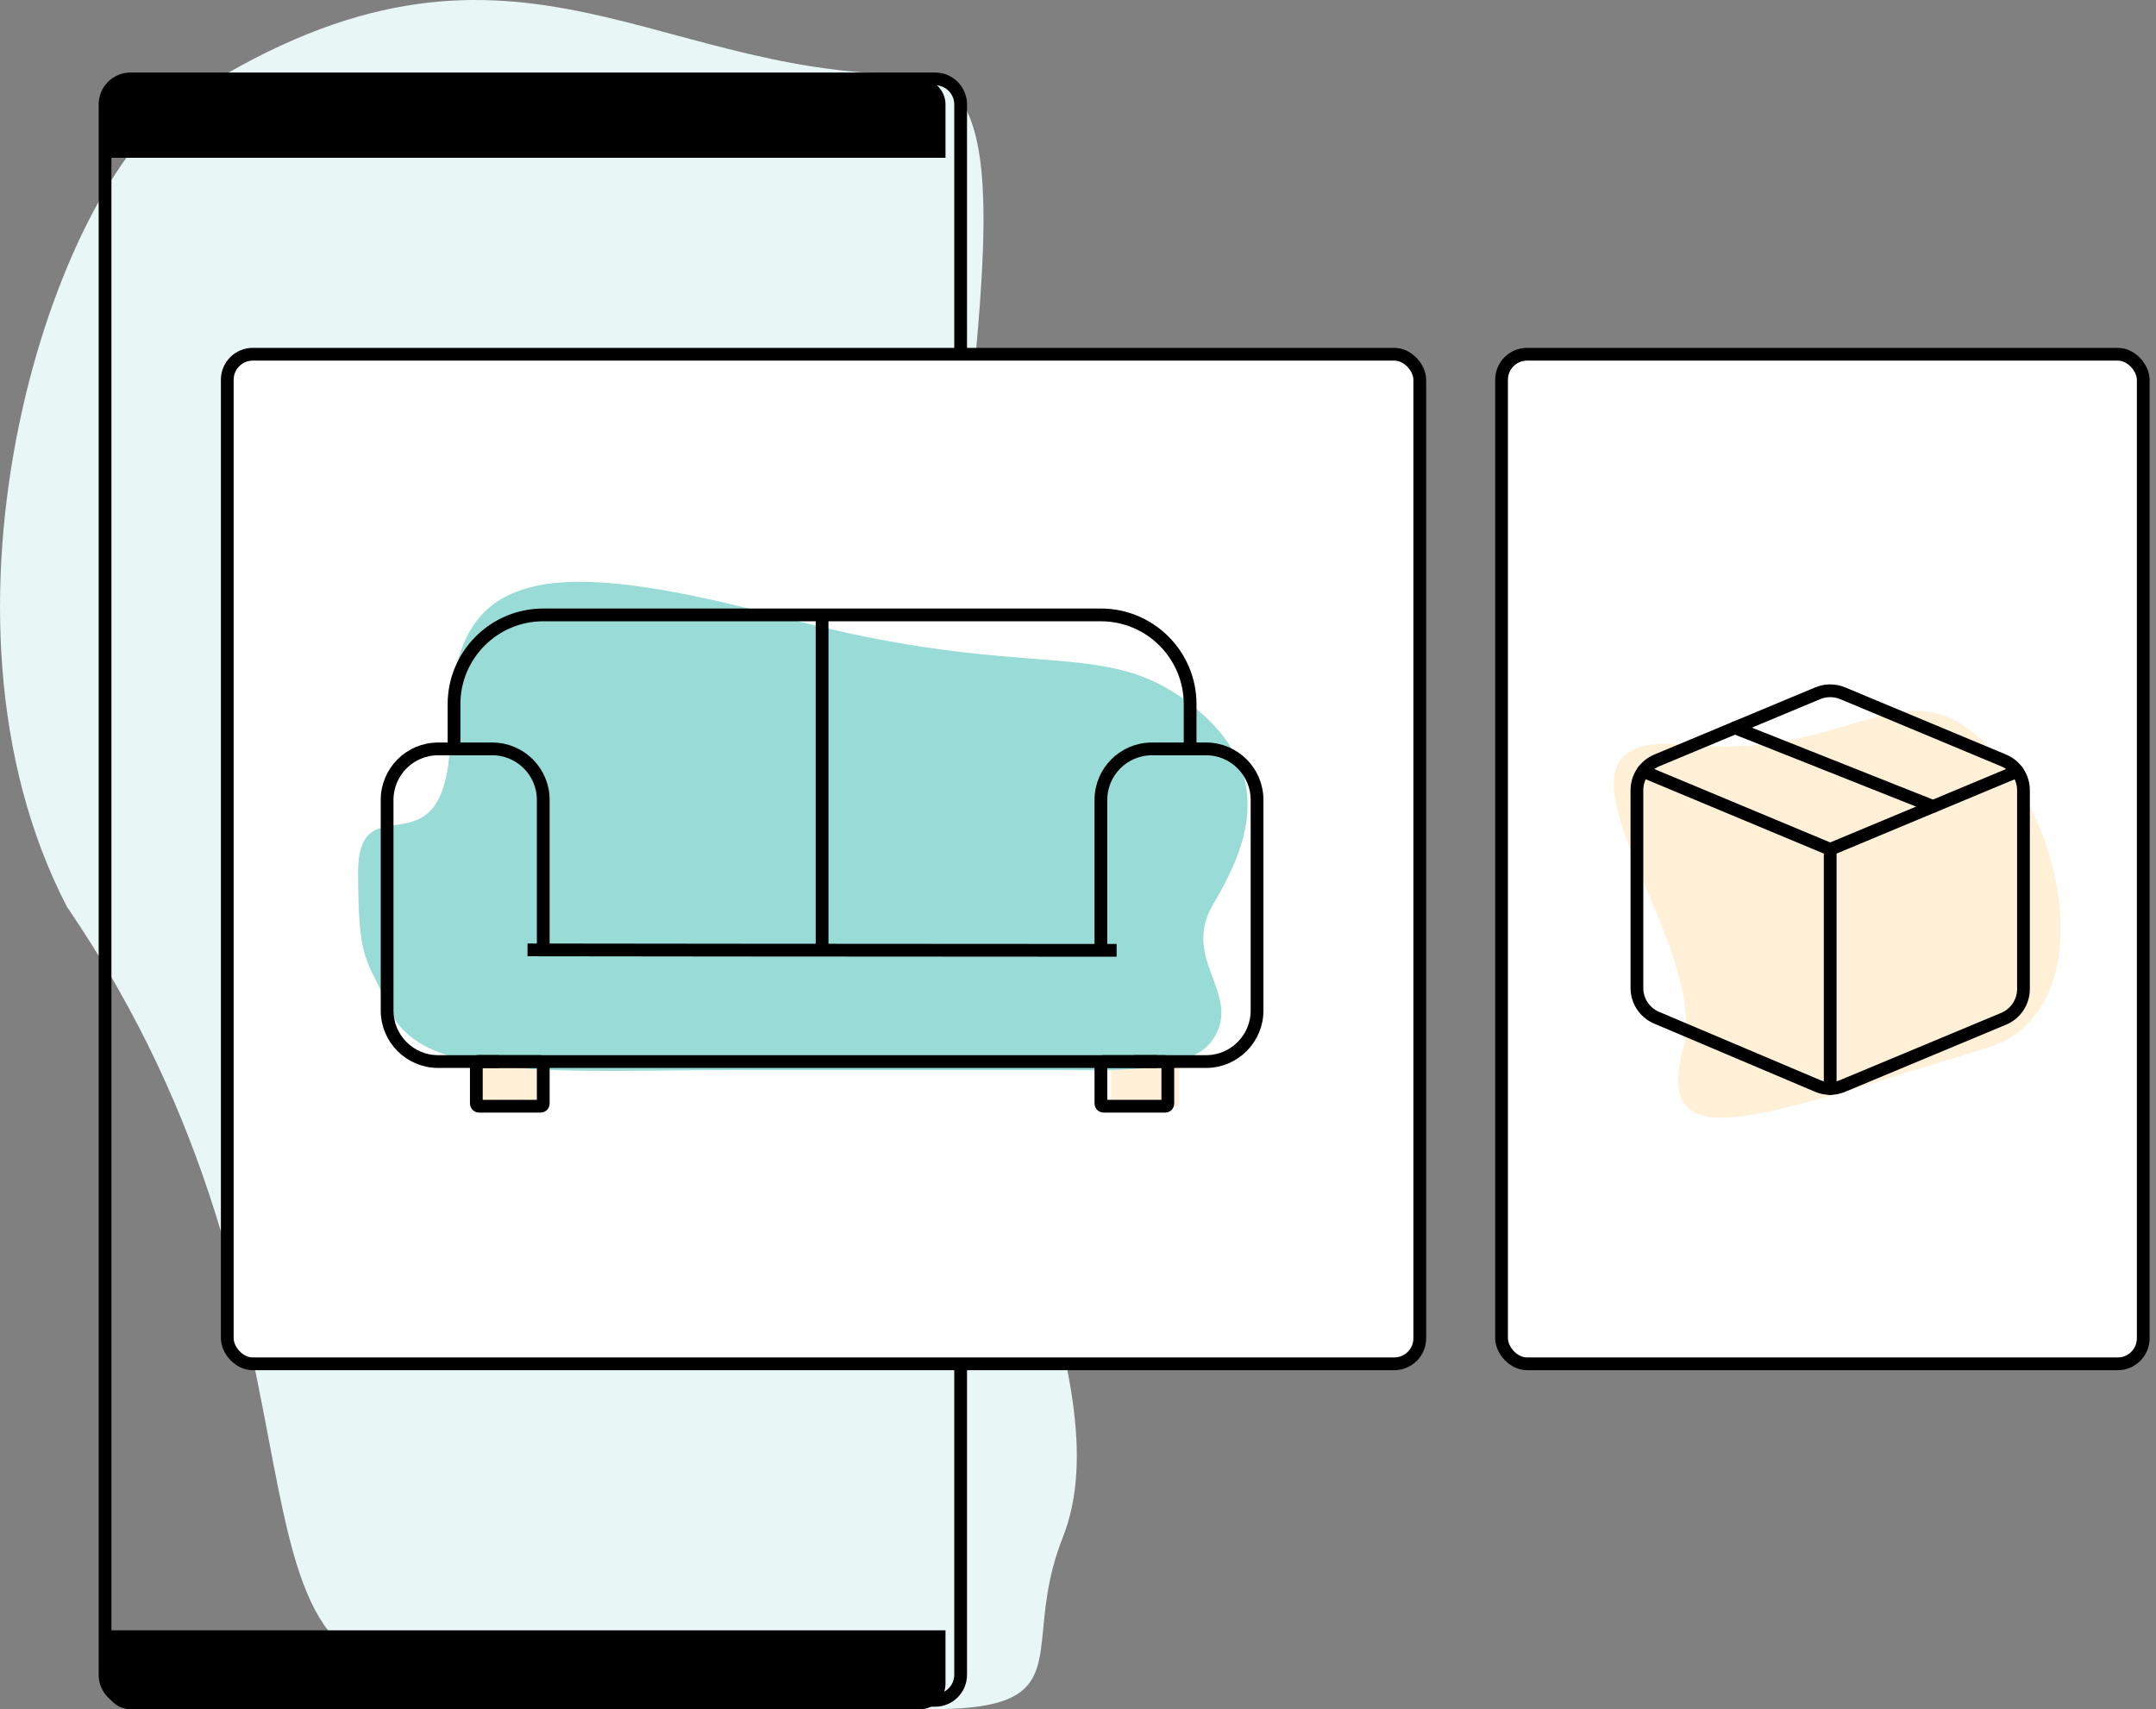
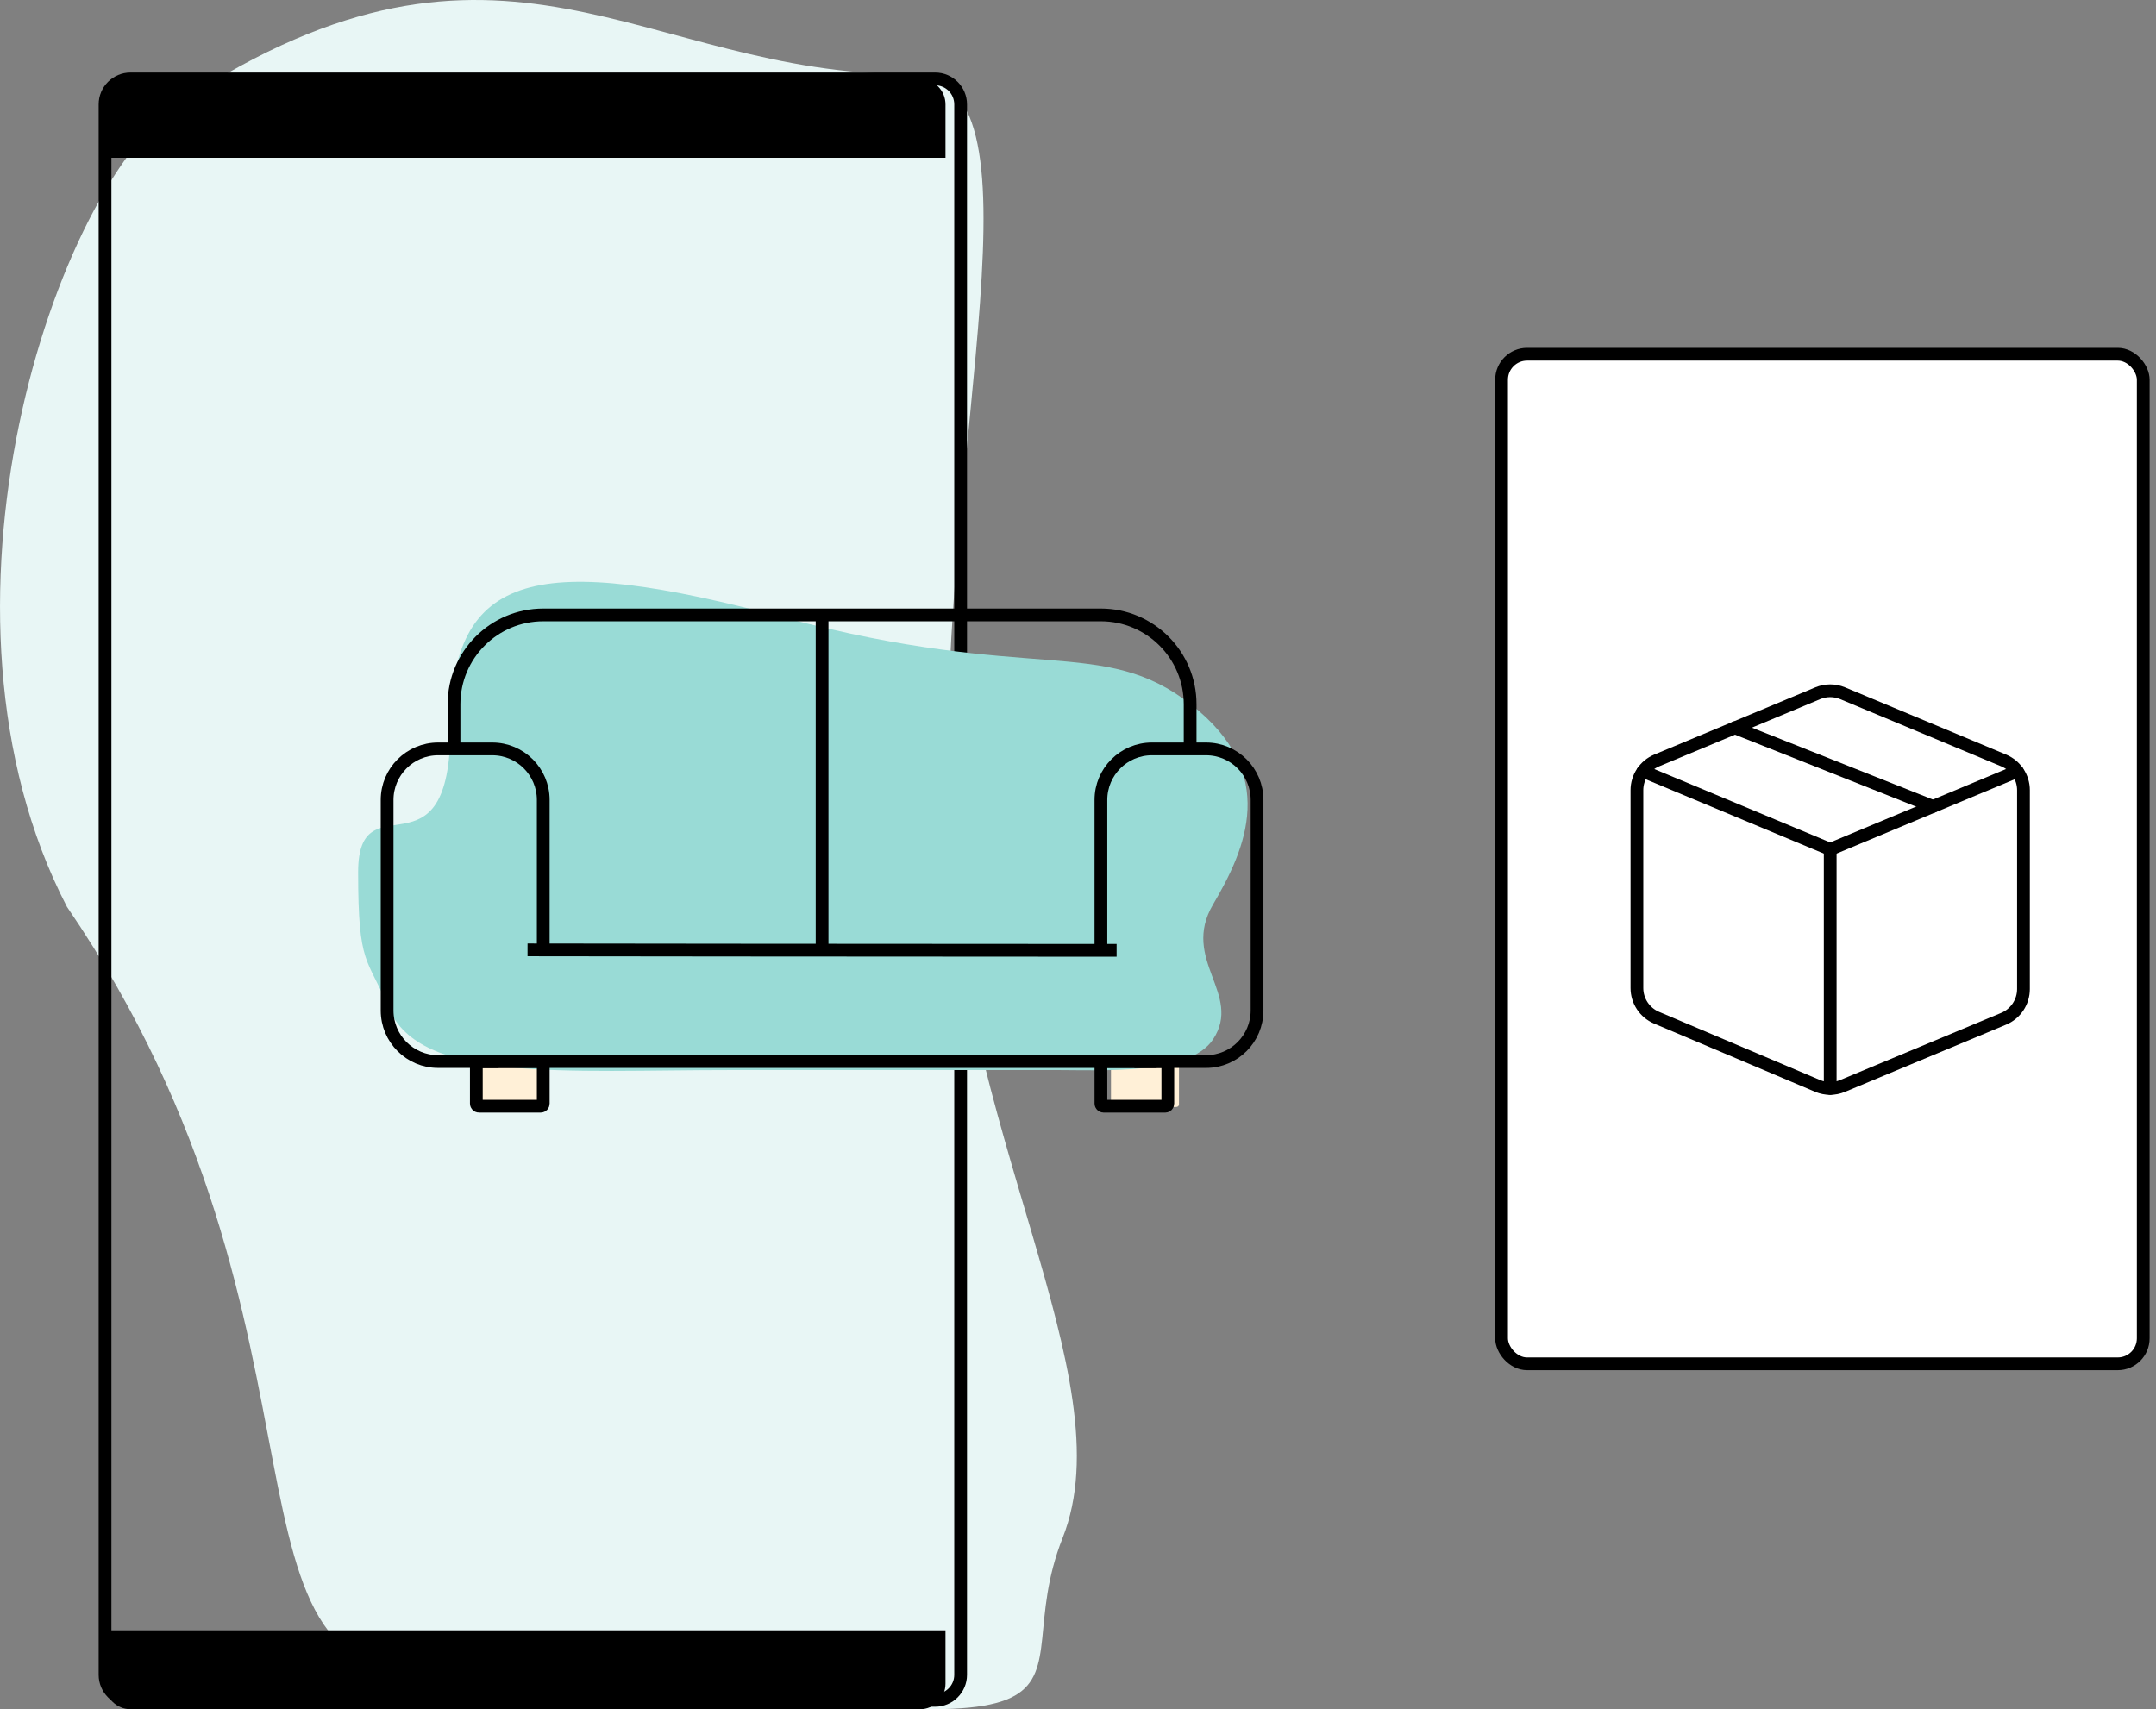
<svg xmlns="http://www.w3.org/2000/svg" fill="none" height="134" viewBox="0 0 169 134" width="169">
  <rect x="0" y="0" width="169" height="134" fill="#808080" stroke="none" />
  <path d="m14.253 7.931c25.206-16.52 36.021-2.105 57.033-2.105 11.455 0 2.308 28.244 3.002 57.899.579 24.739 14.008 44.213 9.006 56.846-5.003 12.633 8.005 16.843-39.023 10.527-10.905.716-2.195-.717-9.005 0-20.012 2.105-7.004-26.318-30.017-60.004-12.008-23.16-1.001-56.604 9.005-63.162z" fill="#e8f6f5" />
  <path d="m8.234 8.186c0-1.105.895-2 2-2h63.066c1.105 0 2 .895 2 2v123.118c0 1.105-.895 2-2 2h-63.066c-1.105 0-2-.895-2-2z" stroke="#000" />
  <rect fill="#fff" height="79.149" rx="2" stroke="#000" width="50.299" x="117.701" y="27.772" />
-   <path d="m131.944 58.383c13.315 1.304 17.198-6.57 23.759 0 6.561 6.57 8.883 21.107 0 23.791-17.654 5.333-26.138 8.98-23.759 0 2.26-8.529-13.315-25.096 0-23.791z" fill="#fff0d7" />
  <path clip-rule="evenodd" d="m158.612 61.952v-0c0-1.02-.613-1.941-1.553-2.334l-12.625-5.269c-.623-.258-1.322-.258-1.945 0l-12.625 5.269c-.941.393-1.553 1.313-1.553 2.334v15.507-.001c0 1.016.608 1.934 1.542 2.329l12.626 5.35c.625.263 1.329.263 1.954 0l12.626-5.267c.938-.392 1.551-1.31 1.553-2.329z" fill-rule="evenodd" stroke="#000" stroke-linecap="round" stroke-linejoin="round" />
  <path d="m128.793 60.465 14.669 6.122 14.668-6.122" stroke="#000" stroke-linecap="round" stroke-linejoin="round" />
  <path clip-rule="evenodd" d="m135.987 57.054 15.529 6.17z" fill="#fff0d7" fill-rule="evenodd" />
  <path d="m135.987 57.054 15.529 6.17" stroke="#000" stroke-linecap="round" stroke-linejoin="round" />
  <path clip-rule="evenodd" d="m143.462 66.587v18.748z" fill="#fff0d7" fill-rule="evenodd" />
  <path d="m143.462 66.587v18.748" stroke="#000" stroke-linecap="round" stroke-linejoin="round" />
-   <rect fill="#fff" height="79.149" rx="2" stroke="#000" width="93.476" x="17.815" y="27.772" />
  <path d="m74.113 132c0 1.105-.895 2-2 2h-61.879c-1.105 0-2-.895-2-2v-4.185h65.879z" fill="#000" />
  <path d="m8.234 8.186c0-1.105.895-2 2-2h61.879c1.105 0 2 .895 2 2v4.185h-65.879z" fill="#000" />
  <rect fill="#fff0d7" height="3.558" rx=".2" width="5.33" x="37.337" y="83.225" />
  <rect fill="#fff0d7" height="3.558" rx=".2" width="5.33" x="87.085" y="83.225" />
  <path d="m35.306 57.047c0-12.405 6.873-13.765 26.227-8.61 19.354 5.154 24.888 1.37 31.823 6.793 6.936 5.423 4.3 11.316 1.732 15.676-2.568 4.36 2.341 7.024 0 10.576-1.846 2.801-8.662 2.41-12.136 2.41-3.621 0-12.29 0-25.531 0s-24.502 1.008-26.942-4.851c-1.694-4.066-2.406-3.218-2.406-10.67-0-7.452 7.234 1.081 7.234-11.324z" fill="#99dbd6" />
  <g stroke="#000">
    <path d="m35.589 58.712v-3.505c0-3.866 3.134-7 7-7h43.7c3.866 0 7 3.134 7 7v3.505" />
    <path d="m86.296 74.47v-11.758c0-2.209 1.791-4 4-4h4.239c2.209 0 4 1.791 4 4v16.512c0 2.209-1.791 4-4 4h-5.617" />
    <path d="m42.583 74.47v-11.758c0-2.209-1.791-4-4-4h-4.239c-2.209 0-4 1.791-4 4v16.512c0 2.209 1.791 4 4 4h4.742" />
  </g>
  <path d="m41.351 74.47c-.001.5-.001.5-0.0.5h.001.004c.003 0 .009 0.0.015 0h.06c.053 0.0.133 0.0.238 0.0.209 0.0.519.001.92.001.801.001 1.966.003 3.42.004 2.909.003 6.977.008 11.613.013 9.272.009 20.816.018 29.905.018v-1c-9.088 0-20.632-.009-29.904-.018-4.636-.005-8.704-.009-11.613-.013-1.454-.002-2.619-.003-3.42-.004-.401-.001-.71-.001-.92-.001-.105-0-.184-0-.238-0-.027 0-.047 0-.06 0-.007 0-.012-0-.015-0-.002 0-.003 0-.004 0-0 0-.001 0-.001 0-0 0-0 0-.001.5zm49.316 8.254h-53.329v1h53.329z" fill="#000" />
  <path d="m64.44 48.207v26.263" stroke="#000" />
  <rect height="3.502" rx=".2" stroke="#000" width="5.245" x="37.338" y="83.225" />
  <rect height="3.502" rx=".2" stroke="#000" width="5.245" x="86.296" y="83.225" />
</svg>